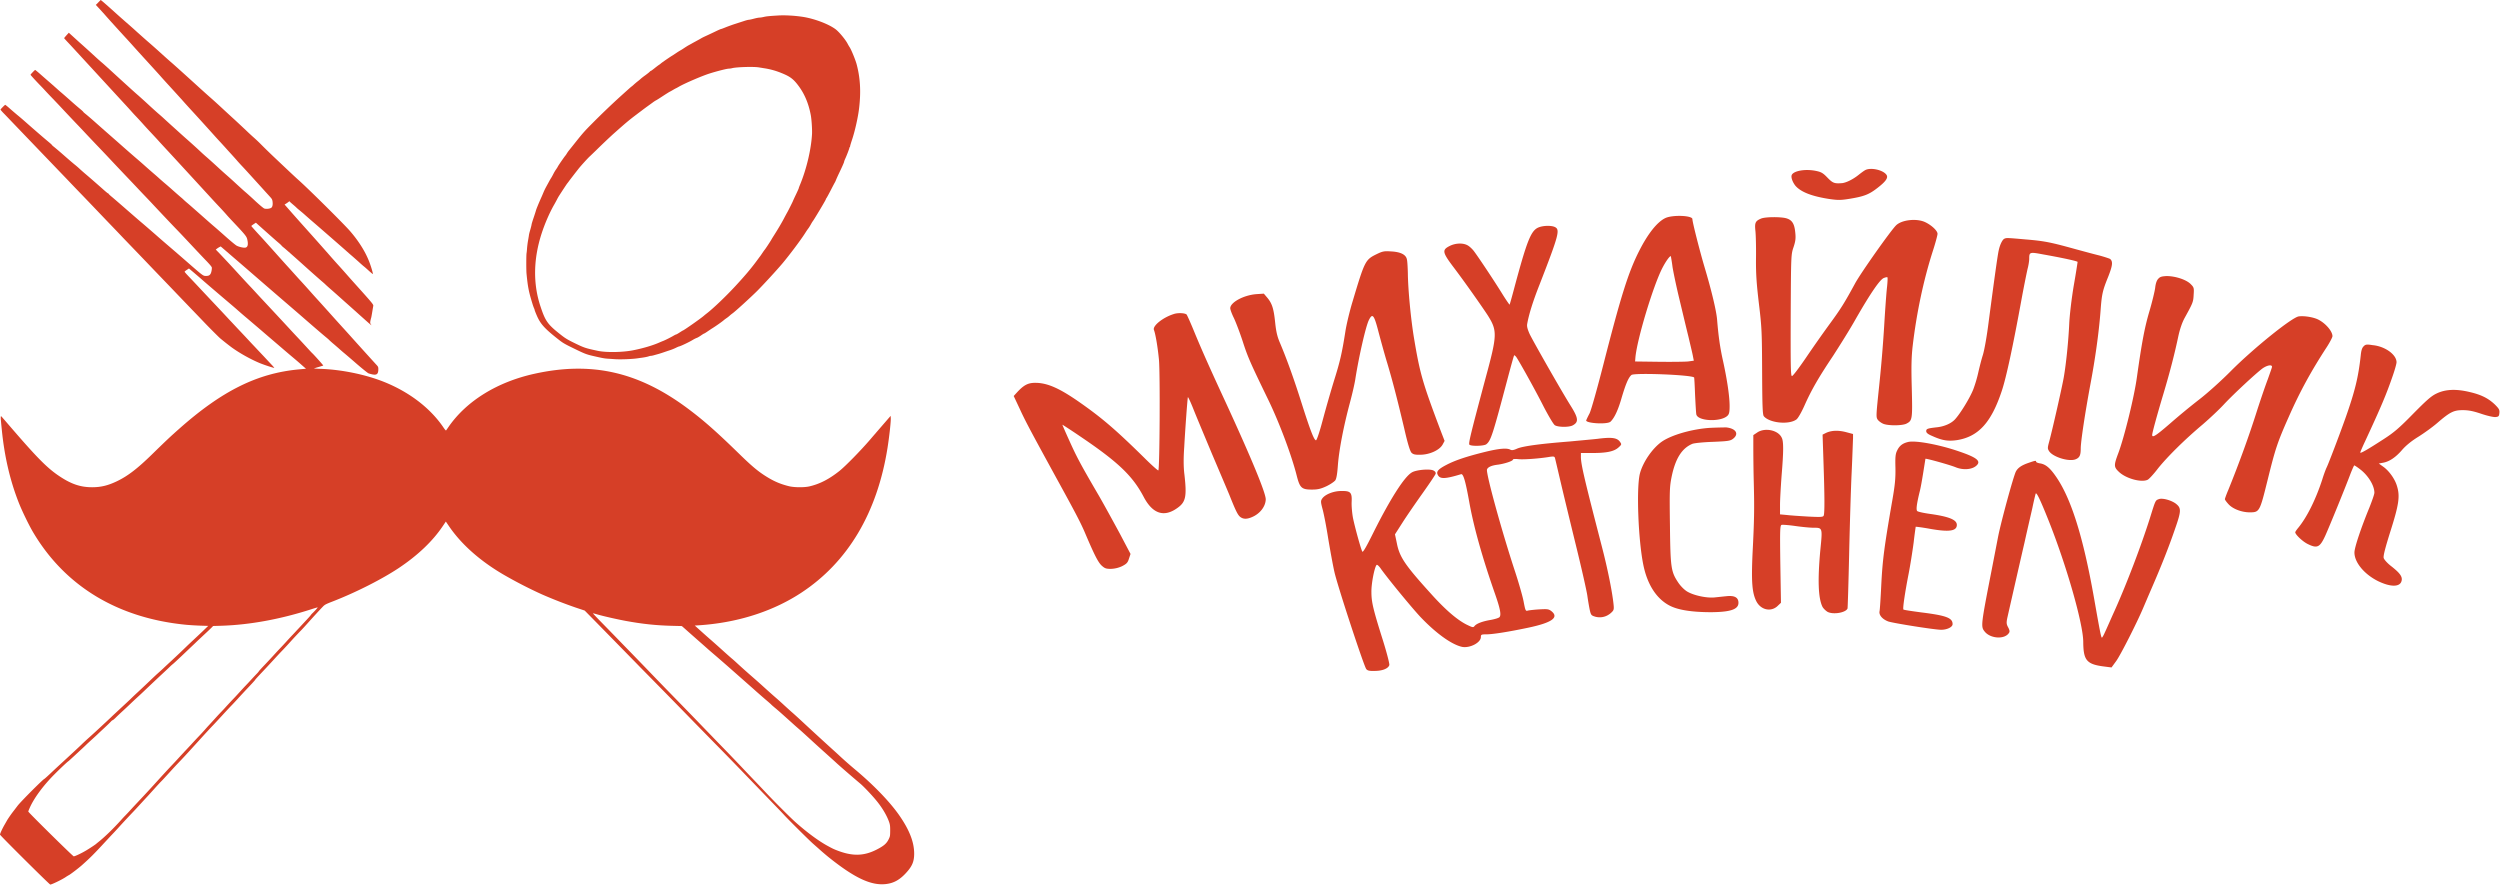
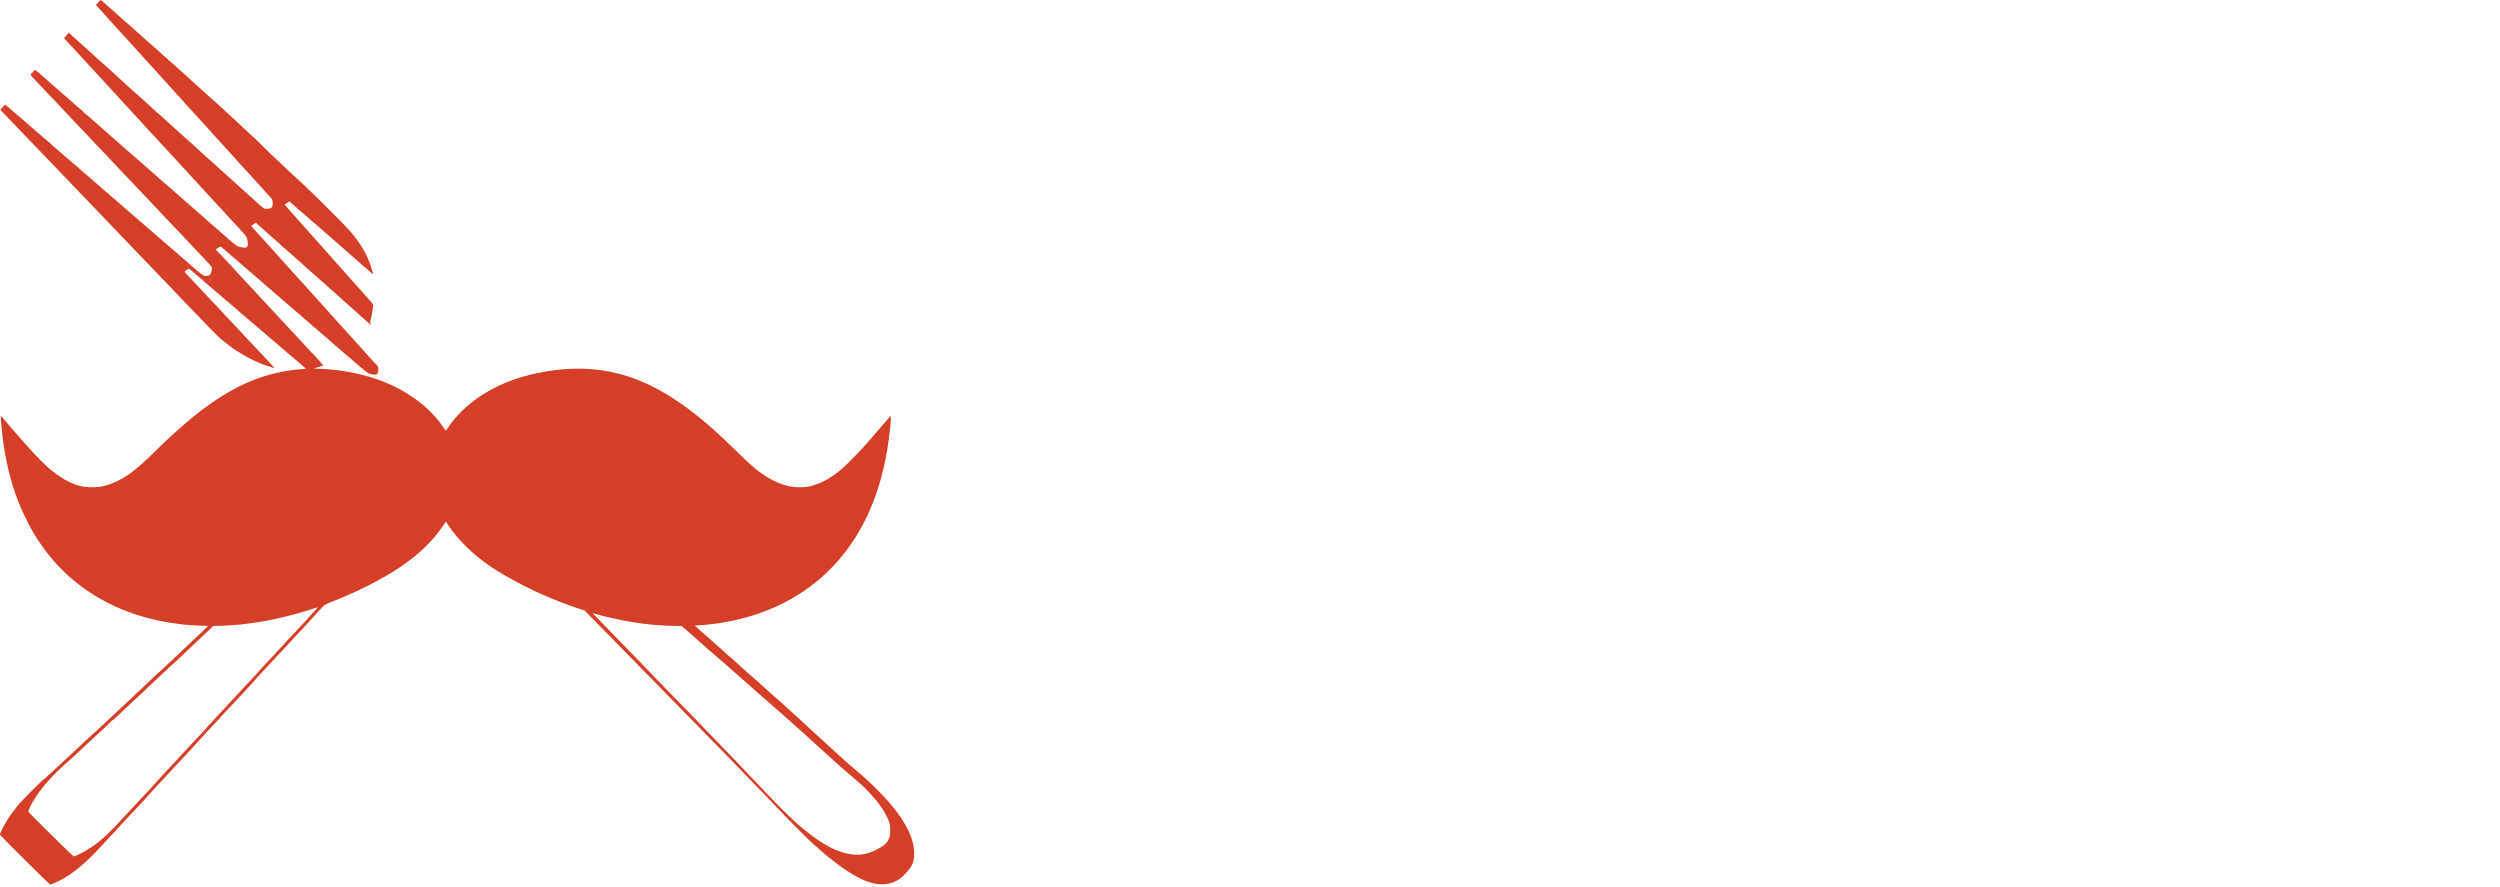
<svg xmlns="http://www.w3.org/2000/svg" width="403" height="143" fill="none">
  <path d="M96.266 99.038c1.013.297 3.224.796 4.618 1.056 2.686.493 4.884.722 7.388.786l1.64.041.577.506c.311.28 1.175 1.043 1.907 1.687.739.648 1.556 1.37 1.823 1.61.267.232.719.621.992.853.277.233 1.246 1.077 2.154 1.87.907.803 2.089 1.842 2.632 2.321.54.479 1.401 1.232 1.9 1.684.507.442 1.232 1.083 1.617 1.407.388.331.753.648.81.712.054.071.331.304.598.53.54.442.992.85 2.632 2.322.591.543 1.182 1.052 1.3 1.154.121.091.837.745 1.596 1.44.753.696 1.958 1.789 2.673 2.427.712.641 1.516 1.363 1.789 1.619.459.422 2.626 2.302 3.75 3.243.537.452 1.802 1.772 2.541 2.666.972 1.161 1.759 2.477 2.127 3.553.141.415.168.628.168 1.373-.006.804-.02.915-.195 1.286-.351.766-.777 1.147-1.971 1.762-2.127 1.089-4.003 1.11-6.595.064-.449-.183-.618-.267-1.408-.699-1.441-.796-3.308-2.18-5.13-3.806-.837-.753-3.328-3.243-4.793-4.798a266.393 266.393 0 0 0-2.005-2.109 333.11 333.11 0 0 1-2.005-2.109 365.83 365.83 0 0 0-3.625-3.763 737.656 737.656 0 0 0-2.217-2.294 898.798 898.798 0 0 0-2.849-2.946c-1.414-1.451-3.088-3.172-3.52-3.614-.155-.162-1.154-1.191-2.217-2.295a854.123 854.123 0 0 0-4.361-4.501 810.395 810.395 0 0 0-3.652-3.753c-.787-.803-1.407-1.454-1.37-1.454.044-.007.344.068.681.169zm-45.342-.76c-.168.19-.401.422-.506.527-.115.098-.26.26-.324.358-.064.097-.513.597-.999 1.11-.486.52-1.053 1.134-1.266 1.356-.209.233-.506.55-.661.712-.155.156-.584.618-.949 1.019a42.62 42.62 0 0 1-.951 1.026 48.56 48.56 0 0 0-.915.979 108.93 108.93 0 0 1-1.634 1.758c-.553.577-1.005 1.076-1.005 1.103 0 .027-.122.169-.26.317-.149.149-.584.611-.972 1.033-.385.422-.804.864-.922.985-.121.122-.563.598-.985 1.063-.422.466-.895.972-1.05 1.127-.155.156-.597.635-.986 1.056-.378.429-.78.851-.88.949-.098.098-.544.57-.98 1.056-.441.486-.907.992-1.032 1.127-.128.131-.408.449-.628.702-.226.253-.648.712-.941 1.019-.298.31-.888.941-1.31 1.407-.429.455-.857.921-.959 1.019-.097.108-.526.564-.948 1.026a69.42 69.42 0 0 1-1.337 1.434c-.31.331-1.147 1.232-1.85 2.004a197.77 197.77 0 0 1-3.34 3.624c-.274.291-.838.895-1.24 1.33a35.99 35.99 0 0 1-.958 1.022c-.121.118-.401.422-.628.675-1.188 1.323-2.619 2.717-3.587 3.483-.19.155-.368.296-.385.317-.098.104-.844.604-1.492.999-.766.479-1.947 1.042-2.16 1.042-.135 0-7.324-7.093-7.324-7.218 0-.037.084-.276.196-.519.675-1.59 2.21-3.678 4.06-5.524.975-.979 2.116-2.048 2.23-2.089.021-.013.416-.374.882-.803.459-.422 1.053-.978 1.323-1.225.273-.253.57-.536.668-.634.098-.098.513-.479.915-.844.402-.364.817-.746.915-.843.097-.098.577-.544 1.053-.986.479-.442.965-.914 1.076-1.042.112-.122.24-.226.29-.226.041 0 .267-.189.5-.422.233-.233.74-.712 1.127-1.063.388-.358.972-.901 1.303-1.225.33-.317.824-.773 1.09-1.019.274-.246.797-.732 1.161-1.083a408.57 408.57 0 0 1 3.413-3.209c.31-.291.641-.604.739-.706.098-.097.277-.246.388-.337.122-.091.716-.648 1.337-1.232.62-.59 1.38-1.309 1.68-1.596.31-.29.642-.604.74-.705.097-.098.634-.597 1.18-1.11.551-.506 1.121-1.05 1.267-1.198l.266-.273 1.374-.041c4.58-.148 9.521-1.063 14.496-2.672.52-.17.965-.297.979-.287.014.02-.115.182-.283.368zM15.824.413l-.375.378.628.674c.344.378.753.83.908 1.006.297.351 2.076 2.315 3.193 3.53.381.408.965 1.052 1.31 1.44.344.389 1.434 1.59 2.426 2.673.986 1.083 1.924 2.109 2.069 2.288.155.175.57.634.921 1.019 1.26 1.38 2.194 2.4 2.809 3.098.344.384.934 1.032 1.31 1.44.843.915 2.807 3.081 3.516 3.878.29.324.733.81.986 1.076.253.273.584.641.739.81.155.175.61.681 1.02 1.127.407.449.85.941.978 1.096.135.156.48.537.776.85.297.311.773.831 1.07 1.162.297.324.895.985 1.337 1.47.442.487 1.043 1.148 1.33 1.469.29.317.661.725.823.907.24.267.3.395.337.682.058.486 0 .81-.168.979-.182.175-.83.26-1.161.148-.139-.05-.753-.563-1.499-1.252a54.688 54.688 0 0 0-1.465-1.33c-.118-.084-.793-.698-1.512-1.356a71.083 71.083 0 0 0-1.549-1.4 71.18 71.18 0 0 1-1.407-1.265 107.89 107.89 0 0 0-1.759-1.59 31.44 31.44 0 0 1-1.09-.978 96.325 96.325 0 0 0-2.16-1.958 91.149 91.149 0 0 1-1.198-1.07c-.395-.357-.993-.9-1.323-1.194-.324-.297-.838-.759-1.134-1.036a32.439 32.439 0 0 0-1.064-.941 97.898 97.898 0 0 1-1.674-1.519c-.641-.59-1.31-1.187-1.485-1.343-.317-.26-1.718-1.525-4.377-3.961-.696-.641-1.394-1.266-1.556-1.39-.156-.135-.642-.557-1.064-.952a160.979 160.979 0 0 0-2.51-2.27c-.254-.234-.74-.669-1.077-.98l-.611-.553-.378.415c-.206.233-.375.435-.375.46 0 .02.24.286.527.596.297.31.78.83 1.083 1.161 2.07 2.25 7.473 8.126 8.09 8.794.415.442.901.985 1.09 1.194.183.21.564.628.844.915.274.29.773.83 1.097 1.194.324.368.908 1 1.293 1.407.388.415 1.02 1.09 1.4 1.519.389.422 1.02 1.11 1.422 1.539.59.64 2.4 2.601 7.08 7.703.233.253.76.824 1.182 1.266.415.442.888.961 1.056 1.16.162.19.57.635.902.986 2.095 2.217 2.335 2.504 2.447 2.976.216.914.077 1.367-.416 1.367-.35 0-.941-.142-1.272-.318-.155-.07-.965-.739-1.802-1.484-.83-.74-1.705-1.505-1.934-1.694-.233-.196-1.141-.992-2.025-1.779-.885-.779-1.85-1.633-2.147-1.88a14.821 14.821 0 0 1-.618-.539 6.393 6.393 0 0 0-.452-.408c-.21-.176-.81-.699-1.33-1.161a52.875 52.875 0 0 0-1.451-1.259c-.267-.233-.618-.536-.773-.681-.155-.142-.537-.48-.844-.74-.31-.266-.972-.843-1.478-1.295-.5-.452-1.14-.999-1.414-1.232a255.402 255.402 0 0 1-2.042-1.781c-.844-.753-1.985-1.745-2.518-2.217-.544-.473-1.452-1.28-2.035-1.795a56.122 56.122 0 0 0-1.465-1.26c-.226-.175-.415-.343-.415-.374 0-.03-.247-.253-.544-.5-.303-.245-.978-.83-1.498-1.295-.52-.466-1.175-1.033-1.442-1.265a21.564 21.564 0 0 1-.772-.675c-.156-.139-.615-.547-1.02-.901a190.86 190.86 0 0 1-1.583-1.38c-.459-.409-.867-.74-.894-.74-.057 0-.712.676-.746.774-.014.04.867 1.005 1.738 1.9.132.13.415.435.628.667.21.233.74.79 1.168 1.232.428.449 1.006 1.053 1.276 1.343.688.739 2.548 2.71 2.879 3.047.155.162.78.823 1.397 1.485.621.654 1.478 1.562 1.907 2.004.429.452 1.033 1.083 1.336 1.407a519.31 519.31 0 0 0 3.49 3.692c.443.465 1.064 1.12 1.364 1.44.31.331.908.962 1.337 1.408.428.449.985 1.032 1.238 1.31.675.725 2.724 2.898 3.618 3.826.824.85.972 1.012 2.927 3.094.668.715 1.478 1.569 1.795 1.9.76.78 1.053 1.133 1.12 1.295.021.071.008.324-.04.564-.114.597-.337.817-.83.817-.547 0-.408.104-3.308-2.427a379.886 379.886 0 0 0-2.602-2.25 200.5 200.5 0 0 1-2.356-2.042c-.928-.81-1.866-1.616-2.076-1.795-.209-.169-1.258-1.076-2.322-2.004a291.84 291.84 0 0 0-2.51-2.173c-.325-.26-.585-.507-.585-.544 0-.033-.037-.064-.077-.064s-.3-.206-.577-.449c-.929-.83-2.4-2.109-3.075-2.682-.365-.31-.797-.689-.949-.837a13.817 13.817 0 0 0-.759-.655c-.26-.209-1.006-.843-1.654-1.414a68.455 68.455 0 0 0-1.61-1.38c-.246-.189-.442-.364-.442-.395 0-.027-.246-.253-.543-.499-.513-.415-2.295-1.954-3.777-3.263-.351-.31-.922-.803-1.273-1.083a88.78 88.78 0 0 1-1.252-1.076c-.337-.3-.648-.547-.682-.547-.064 0-.715.661-.759.766-.007.02.182.253.422.506.246.246.823.85 1.28 1.33l2.287 2.385c.797.83 1.864 1.94 2.363 2.463.506.527 1.343 1.4 1.863 1.94.52.544 1.647 1.718 2.498 2.602.85.895 1.97 2.062 2.497 2.602.52.543 1.617 1.684 2.427 2.534 1.59 1.667 2.802 2.919 3.244 3.385.148.155.526.55.837.88.31.324 1.006 1.046 1.549 1.61.543.563 1.667 1.731 2.498 2.602.83.87 1.94 2.024 2.463 2.568.52.54 1.52 1.582 2.218 2.314.695.722 1.789 1.863 2.427 2.531.64.661 1.512 1.57 1.934 2.011.739.78 2.42 2.464 2.639 2.639a47.084 47.084 0 0 0 1.792 1.414c1.296.941 3.034 1.913 4.546 2.547.682.284 2.31.817 2.35.773.013-.013-.17-.233-.409-.486-.24-.253-.83-.884-1.316-1.407-.486-.513-1.154-1.225-1.485-1.576-.33-.344-.803-.85-1.057-1.127-.246-.266-.722-.772-1.053-1.123-.33-.345-.85-.901-1.16-1.232-.301-.324-.618-.661-.696-.739l-1.02-1.097a401.81 401.81 0 0 0-1.548-1.646c-.365-.385-1.11-1.181-1.654-1.758-.55-.584-1.212-1.296-1.485-1.583-.274-.29-.591-.628-.706-.746-.597-.62-.874-.934-.864-.985 0-.037.155-.162.351-.29l.345-.226.759.64c.415.352 1.056.902 1.42 1.222.851.746 2.893 2.484 4.216 3.608.564.479 1.253 1.063 1.52 1.309.273.24.934.816 1.484 1.272.544.466 1.556 1.323 2.252 1.92.688.597 1.653 1.42 2.133 1.829.479.408 1.032.884 1.238 1.06.2.175.942.81 1.654 1.407a69.427 69.427 0 0 1 1.627 1.4c.182.162.395.344.466.401.07.048.09.098.047.098-.044 0-.564.048-1.168.105-6.67.638-12.35 3.469-19.259 9.603-1.407 1.246-2.035 1.836-4.37 4.114-2.316 2.264-3.875 3.462-5.593 4.289-1.478.712-2.609.985-4.043.985-1.857 0-3.359-.506-5.242-1.765-1.9-1.258-3.476-2.834-7.425-7.4C1.225 68.28.402 67.322.33 67.245c-.267-.318-.274-.287-.047 1.94C.705 73.525 1.6 77.395 3 80.968c.526 1.35 1.694 3.763 2.393 4.923 5.136 8.605 13.55 13.704 24.436 14.807.597.064 1.687.128 2.413.155l1.323.041-.618.597c-.337.331-1.11 1.053-1.71 1.616a78.77 78.77 0 0 0-1.35 1.276c-.467.455-1.203 1.161-2.232 2.116-.564.519-1.181 1.096-1.37 1.278-.2.183-.598.55-.888.804-.29.259-.857.796-1.266 1.187-.408.395-1.232 1.168-1.829 1.725a52.506 52.506 0 0 0-1.272 1.204c-.162.162-.797.746-2.484 2.315-.19.176-.466.429-.598.564-.216.209-1.478 1.386-2.47 2.301-.176.162-.713.655-1.195 1.083-.486.435-.972.891-1.09 1.012-.2.2-1.796 1.688-3.4 3.159-.374.344-1.103 1.019-1.626 1.515-.513.486-.979.901-1.02.914-.232.078-3.8 3.658-4.306 4.32-.226.3-.564.745-.753.985-.33.428-.773 1.076-.935 1.35-.04.077-.233.408-.422.739-.337.577-.732 1.434-.732 1.582 0 .128 7.979 8.055 8.107 8.055.226 0 1.802-.759 2.437-1.174.216-.149.486-.311.584-.358.273-.149 1.512-1.09 2.069-1.583 1.316-1.167 1.991-1.842 3.807-3.813.5-.54.986-1.059 1.083-1.161.098-.097.544-.57.98-1.052a141.428 141.428 0 0 1 2.369-2.548c.199-.206.752-.803 1.225-1.323.48-.519.979-1.063 1.104-1.194.128-.132.597-.662 1.053-1.161a66.65 66.65 0 0 1 1.07-1.168c.286-.28.56-.577 1.66-1.785.422-.465.928-1.009 1.124-1.211.81-.844 1.161-1.218 3.18-3.442 1.167-1.289 2.278-2.49 2.463-2.672.183-.189.844-.901 1.465-1.576a97.617 97.617 0 0 1 1.441-1.549c.176-.176.669-.695 1.09-1.161.422-.465 1.226-1.329 1.79-1.927.563-.59 1.025-1.103 1.025-1.133 0-.038.466-.547 1.026-1.141.564-.59 1.367-1.458 1.79-1.92.705-.766.934-1.019 1.778-1.9a61.86 61.86 0 0 0 1.07-1.16 67.35 67.35 0 0 1 1.836-1.958 58.07 58.07 0 0 0 1.04-1.14c.887-.992 1.836-2.025 2.366-2.575.33-.337.435-.401 1.653-.874 3.75-1.464 7.881-3.56 10.592-5.362 3.074-2.048 5.48-4.346 7.094-6.752l.5-.745.506.745c1.964 2.892 4.958 5.558 8.718 7.768a70.638 70.638 0 0 0 6.298 3.243 73.655 73.655 0 0 0 5.454 2.126l1.408.469.88.894c.487.493 2.195 2.237 3.798 3.874 1.603 1.64 3.476 3.546 4.151 4.245.675.688 1.816 1.842 2.528 2.568a1722.96 1722.96 0 0 1 6.305 6.441c1.394 1.421 3.088 3.152 3.767 3.84a636.764 636.764 0 0 1 4.819 4.961c.817.843 1.985 2.061 2.603 2.699 2.399 2.484 2.835 2.926 3.378 3.52.858.914 4.017 4.052 4.58 4.538.267.24.804.705 1.175 1.043.378.337.979.843 1.336 1.134 4.172 3.34 6.825 4.592 9.198 4.332 1.316-.141 2.302-.698 3.375-1.9.908-1.012 1.212-1.758 1.218-2.982 0-1.873-.752-3.82-2.399-6.192-1.506-2.167-4.105-4.87-7.122-7.394a64.865 64.865 0 0 1-2.288-2.004 86.58 86.58 0 0 0-1.337-1.222 606.722 606.722 0 0 1-4.911-4.508 85.287 85.287 0 0 0-1.505-1.373c-.206-.169-.83-.739-1.401-1.259a56.332 56.332 0 0 0-1.498-1.343c-.253-.216-1.05-.928-1.766-1.576a97.854 97.854 0 0 0-1.724-1.535 118.61 118.61 0 0 1-2.778-2.483c-.253-.233-.57-.513-.705-.618a89.352 89.352 0 0 1-1.543-1.373 183.64 183.64 0 0 0-1.785-1.59c-.274-.233-.972-.85-1.55-1.373l-1.056-.948.378-.024a40.55 40.55 0 0 0 1.505-.118c5.715-.547 10.983-2.322 15.276-5.142 7.524-4.94 12.259-12.904 13.916-23.385.284-1.788.557-4.265.52-4.785l-.02-.35-.955 1.103c-.53.614-1.59 1.835-2.356 2.73-1.519 1.771-4.01 4.312-4.955 5.058-1.667 1.322-3.159 2.088-4.82 2.476-.83.196-2.45.183-3.307-.027-1.276-.317-2.245-.715-3.345-1.373-1.492-.894-2.518-1.738-4.644-3.813-3.71-3.62-5.813-5.473-8.354-7.363-7.938-5.908-15.495-7.612-24.71-5.57-5.997 1.329-10.915 4.376-13.807 8.54-.196.29-.385.553-.415.59-.034.03-.216-.175-.409-.466-2.126-3.151-5.58-5.783-9.724-7.413-2.953-1.154-6.68-1.92-10.01-2.048a15.677 15.677 0 0 1-1.155-.064c.014-.014.351-.122.746-.233.402-.122.74-.226.76-.24.026-.027-1.55-1.795-1.81-2.018-.064-.054-.492-.52-.948-1.019-.466-.506-1.05-1.14-1.303-1.407-.26-.273-.894-.948-1.407-1.511a1061.739 1061.739 0 0 0-4.223-4.539c-.33-.35-.766-.823-.978-1.053-.21-.233-.621-.675-.915-.992-.61-.648-.85-.9-2.049-2.207a204.323 204.323 0 0 0-3.132-3.364l-.564-.584.176-.135c.098-.077.273-.189.392-.253l.226-.118 2.194 1.893a839.74 839.74 0 0 1 2.602 2.244c2.413 2.092 5.417 4.687 5.947 5.136.358.31 1.211 1.043 1.88 1.62 1.978 1.724 3.699 3.209 4.27 3.678.296.24.583.492.64.563.065.064.298.273.527.473.233.189.662.563.952.816.287.26.675.597.857.746.182.145 1.09.921 2.012 1.724.921.797 1.795 1.498 1.94 1.563.142.054.443.138.669.182.695.128.921-.091.921-.87-.006-.331-.027-.389-.364-.746a789.187 789.187 0 0 1-4.023-4.451c-.422-.473-1.043-1.161-1.38-1.526a375.307 375.307 0 0 1-2.218-2.463c-.888-.985-1.627-1.809-1.648-1.829a90.73 90.73 0 0 1-1.238-1.373c-.655-.74-1.38-1.539-1.614-1.792-.24-.253-.681-.746-.992-1.09-.31-.344-.894-.999-1.303-1.44a566.658 566.658 0 0 1-2.18-2.434c-.797-.884-1.617-1.802-1.83-2.031-1.063-1.147-1.687-1.856-1.687-1.886 0-.02.169-.155.365-.287l.374-.246.176.162c.793.715 3.017 2.692 3.412 3.023.273.226.52.459.547.506.03.057.199.206.378.344.175.132 1.492 1.296 2.93 2.582a245.027 245.027 0 0 0 3.094 2.75c.267.226.578.492.676.597.104.105.536.493.958.857.422.365 1.4 1.239 2.174 1.934.78.688 1.745 1.555 2.153 1.92.408.367.972.867 1.252 1.12.284.253.598.526.706.61l.189.15-.122-.19c-.105-.155-.111-.246-.064-.526.037-.182.084-.385.105-.442.04-.122.07-.26.219-1.161.054-.35.122-.715.138-.823.038-.226-.084-.375-2.953-3.567a161.637 161.637 0 0 1-1.512-1.704c-.29-.33-.908-1.02-1.374-1.532a112.311 112.311 0 0 1-1.407-1.59 577.137 577.137 0 0 0-3.659-4.116c-.435-.486-1.38-1.542-2.096-2.355l-1.296-1.472.324-.202c.176-.115.345-.246.382-.287.033-.057.06-.057.104 0 .03.04.277.26.544.486.273.233.526.452.56.5.044.05.277.253.53.455.253.206.617.513.81.688.196.176.78.689 1.296 1.134 1.013.867 4.826 4.194 5.36 4.67.175.162.628.557 1.012.884.378.331.901.79 1.155 1.026.253.233.563.503.681.597.129.092.5.422.83.726.338.304.622.543.642.526.04-.047-.155-.78-.429-1.562-.597-1.738-1.71-3.58-3.216-5.325-1.013-1.18-6.838-6.951-8.452-8.372-.155-.135-.874-.803-1.59-1.478-.718-.675-1.795-1.697-2.392-2.26-.598-.57-1.408-1.357-1.796-1.752a26.056 26.056 0 0 0-1.195-1.147 42.16 42.16 0 0 1-1.343-1.238 219.09 219.09 0 0 0-1.83-1.711 303.956 303.956 0 0 1-2.173-1.998 89.347 89.347 0 0 0-1.731-1.569c-.297-.253-1.077-.958-1.739-1.556-2.005-1.828-4.398-3.981-4.657-4.194-.135-.111-.895-.786-1.688-1.505a115.752 115.752 0 0 0-1.9-1.687c-.253-.21-1.104-.972-1.907-1.687A86.165 86.165 0 0 0 20.2 3.482c-.222-.195-1.063-.934-1.856-1.653C16.994.618 16.282 0 16.221 0c-.003.024-.189.2-.398.412z" fill="#D63F27" />
-   <path d="M122.275 10.855c.254.04.669.105.922.149a11.9 11.9 0 0 1 2.808.783c1.401.563 1.934.978 2.801 2.166.915 1.265 1.536 2.75 1.88 4.538.142.706.247 2.35.213 3.095-.135 2.47-.874 5.608-1.9 8.112-.135.317-.24.604-.24.648 0 .034-.202.492-.456 1.019-.253.526-.459.978-.459.992 0 .047-.732 1.512-.928 1.856-.098.175-.33.597-.513.951-.364.702-.965 1.721-1.549 2.64-.209.33-.435.687-.499.809-.142.267-1.027 1.603-1.091 1.653-.02.02-.162.21-.303.422-.139.21-.324.48-.409.597-.091.112-.395.527-.682.915-.901 1.204-1.822 2.294-3.348 3.941-1.498 1.62-3.53 3.567-4.61 4.397-.176.132-.395.317-.493.402-.506.435-3.223 2.341-3.345 2.341-.013 0-.253.142-.52.318-.266.175-.519.317-.563.317-.037 0-.226.09-.409.199-.435.26-1.394.739-1.711.857-.131.047-.415.169-.628.26-.992.442-2.555.907-4.121 1.221-1.731.351-4.39.395-5.771.098-2.012-.428-2.18-.486-3.875-1.316-.965-.472-1.367-.719-2.005-1.218-2.18-1.71-2.535-2.193-3.328-4.572-1.238-3.685-1.174-7.69.183-11.855.513-1.569 1.252-3.276 1.991-4.572.192-.33.402-.725.48-.88.077-.156.239-.446.364-.635.465-.722 1.195-1.835 1.279-1.933.05-.058.21-.267.351-.466.267-.351.746-.979 1.434-1.856.385-.493 1.61-1.842 1.887-2.075.085-.078.513-.493.952-.915.972-.958 2.187-2.109 2.828-2.686 1.998-1.771 2.441-2.152 3.723-3.118.422-.323.888-.668 1.019-.772.135-.098.453-.338.706-.52.253-.182.634-.456.844-.61a4.74 4.74 0 0 1 .563-.375c.098-.04.598-.358 1.121-.705.52-.338 1.012-.648 1.09-.682.084-.04.311-.162.5-.277.195-.118.415-.24.492-.273.078-.034.301-.155.493-.267.894-.52 3.716-1.738 4.924-2.119 1.188-.378 2.815-.79 3.139-.79.135 0 .351-.033.493-.07.665-.186 3.402-.27 4.276-.139zm3.102-8.355c-1.384.085-1.836.129-2.271.233-.24.058-.547.105-.682.105s-.54.077-.901.175c-.361.098-.733.176-.824.176-.091 0-.442.09-.786.206-.338.11-1.013.33-1.499.486a29.8 29.8 0 0 0-1.478.536c-.331.138-.641.253-.682.253-.047 0-.401.149-.773.33-.378.183-.992.473-1.357.642-.837.388-.81.371-1.232.614-.189.111-.506.28-.702.388-.192.105-.506.273-.705.388-.189.105-.442.246-.564.31-.111.065-.401.247-.634.402-.233.162-.506.33-.614.385-.105.057-.409.246-.669.422-.26.175-.577.388-.702.455-.351.213-1.613 1.083-1.762 1.218-.07.071-.222.182-.337.253-.122.078-.435.318-.716.544-.273.222-.536.408-.57.408-.034 0-.118.064-.196.148-.071.085-.374.318-.661.53-.287.203-.638.47-.773.598a9.15 9.15 0 0 1-.493.408c-.135.098-.378.31-.55.459-.162.155-.365.33-.449.384-.142.105-.351.297-1.738 1.543a125.064 125.064 0 0 0-4.61 4.417c-1.182 1.187-1.486 1.525-2.647 2.982-.385.486-.837 1.05-.999 1.252a4.792 4.792 0 0 0-.422.584 2.738 2.738 0 0 1-.253.371c-.162.176-1.212 1.704-1.212 1.765 0 .02-.111.196-.246.395a5.883 5.883 0 0 0-.473.79c-.121.24-.273.512-.337.61a8.06 8.06 0 0 0-.33.564c-.116.209-.338.624-.5.914-.156.287-.345.682-.422.878-.078.189-.22.526-.317.739-.379.836-.83 1.92-.892 2.166-.037.142-.209.681-.388 1.205-.175.513-.317.992-.317 1.052 0 .061-.084.402-.182.746-.196.682-.226.803-.267 1.127-.02.118-.078.486-.138.81-.058.33-.122.87-.149 1.201a8.2 8.2 0 0 1-.077.773c-.051.253-.058 2.764 0 3.3.209 2.146.357 2.885.941 4.785.098.33.226.675.274.773.047.098.09.22.09.266 0 .05.156.46.352.908.577 1.336 1.239 2.082 3.385 3.77.78.62 1.04.782 2.491 1.484 1.802.887 2.123 1.012 3.237 1.265 1.471.338 1.758.395 2.393.436.35.02.823.054 1.056.07.915.071 2.953-.013 3.757-.148.148-.02.374-.057.506-.07.435-.052 1.013-.163 1.212-.24.111-.04.273-.078.364-.078.085 0 .331-.05.537-.115l.766-.212c.209-.065.547-.17.739-.24.199-.07.621-.212.942-.317.324-.098.773-.284.999-.395.226-.115.472-.22.537-.233.273-.047 1.721-.745 2.237-1.07.196-.118.466-.253.604-.303.142-.04.449-.226.696-.395.246-.175.479-.317.513-.317.037 0 .31-.169.604-.375.297-.195.591-.401.655-.435.597-.364 1.667-1.12 1.92-1.35.078-.07.267-.209.422-.317.155-.098.381-.28.506-.395.118-.111.331-.28.459-.37.436-.305 2.893-2.542 3.97-3.611 1.09-1.097 3.159-3.351 4.08-4.441 1.104-1.316 2.808-3.58 3.541-4.7l.28-.436c.098-.155.266-.395.368-.526.104-.135.287-.436.415-.669.128-.232.253-.435.277-.458.111-.091 2.116-3.435 2.116-3.54 0-.034.057-.149.131-.246.071-.105.389-.696.713-1.317.317-.62.604-1.16.634-1.197.027-.04.098-.203.169-.372.064-.168.253-.59.422-.948.57-1.18.884-1.9.884-1.99 0-.058.091-.298.203-.537.233-.506.648-1.596.654-1.731.007-.04.027-.085.048-.085.027 0 .057-.07.064-.162.007-.084.142-.533.297-.998.472-1.39.992-3.712 1.154-5.156.311-2.673.176-4.897-.415-7.087-.199-.715-.851-2.308-1.114-2.7a6.46 6.46 0 0 1-.324-.556c-.344-.668-1.374-1.913-1.934-2.335-1.07-.81-3.25-1.653-5.106-1.977-1.337-.22-3.018-.324-4.223-.247zM300.685 27.42c-.203.1-.684.455-1.063.759-.912.734-2 1.265-2.658 1.341-1.266.101-1.519 0-2.38-.886-.708-.734-.987-.91-1.873-1.088-1.721-.354-3.67 0-3.898.709-.127.405.202 1.214.658 1.746.911.987 2.633 1.645 5.392 2.075 1.417.203 1.848.203 3.265-.025 2.329-.38 3.139-.683 4.506-1.746 1.418-1.089 1.797-1.696 1.443-2.152-.582-.784-2.557-1.189-3.392-.733zM269.6 42.958c.126.835.607 3.138 1.088 5.137.481 2 1.139 4.783 1.494 6.2.329 1.418.683 2.86.734 3.215l.126.632-.936.127c-.507.05-2.658.076-4.734.05l-3.797-.05.051-.633c.253-2.91 2.86-11.54 4.328-14.4.582-1.139 1.266-2.075 1.393-1.923 0 .05.151.81.253 1.645zm-1.114-7.82c-1.316.607-2.835 2.505-4.253 5.314-1.746 3.442-2.936 7.238-5.746 18.222-1.038 4.049-1.975 7.39-2.253 7.972a16.652 16.652 0 0 0-.532 1.088c-.227.506 3.443.734 3.924.228.633-.608 1.24-1.924 1.797-3.898.658-2.202 1.089-3.214 1.57-3.619.481-.38 9.695-.025 10.1.405.025.025.101 1.29.152 2.81.076 1.492.152 2.91.202 3.137.228 1.114 3.975 1.266 5.038.203.253-.253.329-.582.329-1.544 0-1.569-.405-4.252-1.038-7.162-.506-2.252-.759-4.05-.987-6.833-.127-1.417-.912-4.707-2.025-8.428-.734-2.48-1.95-7.212-1.95-7.718 0-.582-3.138-.71-4.328-.178zm15.391.1c-.912.38-1.038.684-.912 1.924.076.607.127 2.607.102 4.454-.026 2.657.101 4.201.481 7.44.455 3.746.48 4.607.506 10.908.025 5.492.076 6.91.278 7.137.912 1.088 4.05 1.417 5.266.506.253-.202.784-1.113 1.291-2.252 1.113-2.506 2.303-4.556 4.607-7.997 1.012-1.57 2.708-4.252 3.695-6.024 2.329-4.049 3.873-6.327 4.506-6.529.253-.101.507-.152.557-.101.051.05.025.784-.076 1.67-.101.886-.304 3.695-.455 6.276a226.552 226.552 0 0 1-.81 9.643c-.507 4.859-.507 4.96-.203 5.39.203.253.608.532.937.658.886.304 2.911.279 3.62-.025 1.012-.506 1.037-.658.911-5.745-.101-3.543-.051-5.087.152-6.858.633-5.34 1.746-10.554 3.214-15.16.431-1.316.785-2.632.785-2.86 0-.506-.987-1.417-2.025-1.898-1.392-.632-3.797-.354-4.683.557-.962.987-5.62 7.593-6.556 9.288-1.721 3.164-2.278 4.075-4.152 6.63a216.821 216.821 0 0 0-3.822 5.442c-1.088 1.594-2.076 2.91-2.228 2.91-.202 0-.227-1.543-.202-9.794.051-9.642.051-9.794.456-10.983.329-.987.379-1.443.278-2.38-.127-1.34-.481-1.973-1.367-2.252-.81-.278-3.468-.278-4.151.026zm-36.022 1.494c-1.114.582-1.772 2.303-3.746 9.667-.38 1.443-.734 2.683-.76 2.708-.025.026-.506-.658-1.063-1.544-1.367-2.227-4.101-6.326-4.734-7.136-.303-.38-.759-.785-1.037-.911-.734-.38-1.899-.33-2.81.126-1.266.633-1.215 1.012.557 3.366 1.848 2.43 4.632 6.403 5.543 7.795 1.595 2.53 1.57 3.163-.379 10.326-2.329 8.73-2.734 10.35-2.557 10.553.278.278 2.379.228 2.734-.076.734-.582 1.038-1.57 3.392-10.452.557-2.1 1.038-3.847 1.088-3.872.026-.05.178.076.329.253.431.607 3.013 5.213 4.43 8.022.81 1.544 1.57 2.835 1.798 2.987.506.329 2.278.354 2.885.025.988-.532.912-1.164-.303-3.113-1.393-2.202-5.974-10.25-6.633-11.59-.354-.785-.48-1.266-.405-1.646.254-1.468.912-3.619 1.975-6.301 3.139-8.074 3.341-8.883 2.506-9.314-.608-.303-2.076-.253-2.81.127zm75.258 1.746c-.304.127-.709.911-.911 1.847-.203.86-.81 5.34-1.62 11.49-.304 2.43-.684 4.53-.937 5.39-.253.785-.557 2.025-.734 2.785a20.952 20.952 0 0 1-.81 2.758c-.532 1.367-2.076 3.898-2.962 4.86-.607.657-1.721 1.138-2.86 1.265-1.595.177-1.772.253-1.772.632 0 .253.253.481.987.785 1.62.734 2.557.86 3.974.658 3.443-.557 5.519-2.81 7.215-7.921.734-2.177 1.847-7.416 3.189-14.78.405-2.202.861-4.429.987-4.96.152-.557.253-1.266.253-1.595 0-1.063.076-1.088 2.228-.683 3.139.557 5.569 1.088 5.569 1.215 0 .05-.253 1.746-.607 3.745-.355 2.1-.659 4.682-.735 6.1-.126 2.86-.506 6.58-.886 8.756-.278 1.594-1.797 8.3-2.328 10.275-.304 1.113-.304 1.215-.026 1.645.608.91 3.089 1.695 4.202 1.316.684-.253.886-.633.886-1.747 0-1.138.709-5.795 1.57-10.426.734-3.898 1.341-8.099 1.62-11.718.202-2.784.329-3.315 1.24-5.568.709-1.796.785-2.454.304-2.86-.127-.075-.886-.328-1.721-.556-.836-.203-2.506-.658-3.721-.987-4.025-1.114-5.038-1.341-8.05-1.594-3.19-.279-3.19-.279-3.544-.127zm-101.179 2.48c-1.848.911-1.924 1.038-3.898 7.643-.456 1.493-.988 3.695-1.165 4.86-.557 3.542-.86 4.833-1.848 7.971a215.81 215.81 0 0 0-1.797 6.276c-.506 1.924-.962 3.265-1.088 3.265-.304 0-.912-1.544-2.355-6.099-1.24-3.923-2.404-7.137-3.493-9.693-.405-.962-.582-1.746-.734-3.189-.228-2.252-.506-3.087-1.266-3.998l-.557-.658-1.164.076c-2.101.151-4.253 1.341-4.253 2.277 0 .203.253.911.608 1.62.329.709.987 2.43 1.443 3.847.784 2.43 1.215 3.391 4.126 9.389 1.746 3.62 3.696 8.807 4.531 12.097.506 2 .785 2.278 2.455 2.278.912 0 1.393-.101 2.329-.532.633-.303 1.266-.734 1.443-.961.203-.304.329-1.14.43-2.607.203-2.43.912-6.124 1.924-9.895.38-1.418.785-3.164.886-3.898.557-3.517 1.671-8.453 2.177-9.44.582-1.164.836-.86 1.57 2 .379 1.417.987 3.644 1.392 4.96.861 2.885 1.62 5.82 2.734 10.528.557 2.455.936 3.644 1.164 3.897.279.279.557.355 1.494.33 1.443-.026 3.012-.734 3.518-1.62l.329-.608-.556-1.442c-3.013-7.972-3.418-9.39-4.38-15.16-.506-3.036-.962-7.845-.987-10.452-.025-.91-.076-1.898-.152-2.201-.152-.785-1.038-1.215-2.557-1.291-1.088-.076-1.366-.025-2.303.43zm125.986 3.974c-.253.253-.43.759-.506 1.467-.076.582-.481 2.253-.911 3.72-.76 2.557-1.215 4.885-2.025 10.63-.431 3.214-2.051 9.743-2.987 12.249-.76 2.024-.76 2.278.101 3.087 1.164 1.089 3.67 1.747 4.632 1.24.203-.1.988-.936 1.671-1.847 1.494-1.847 4.202-4.555 7.214-7.086 1.114-.962 2.684-2.43 3.443-3.265 1.544-1.645 5.088-4.935 6.177-5.745.734-.506 1.518-.658 1.518-.253 0 .127-.329 1.013-.683 2.025-.38.987-1.139 3.214-1.696 4.935-1.316 4.176-2.936 8.63-4.683 12.932-.304.709-.532 1.367-.532 1.443 0 .1.253.455.557.784.684.785 2.152 1.341 3.443 1.341 1.595 0 1.62-.1 2.911-5.314 1.215-4.91 1.544-5.948 3.392-10.098 1.797-4.075 3.62-7.39 6.126-11.237.506-.784.911-1.569.911-1.746 0-.784-1.088-2.075-2.303-2.683-.76-.38-2.253-.632-3.139-.506-1.089.152-7.24 5.112-10.86 8.732-1.493 1.518-3.822 3.619-5.138 4.63a111.009 111.009 0 0 0-4.759 3.924c-2.279 1.974-2.861 2.328-2.861 1.822 0-.33.785-3.214 1.848-6.757 1.013-3.392 1.772-6.327 2.379-9.212.254-1.14.608-2.177 1.013-2.91 1.316-2.38 1.392-2.557 1.443-3.721.076-1.114.051-1.19-.506-1.746-.734-.709-2.456-1.266-3.873-1.266-.76.05-1.013.102-1.317.43zm-158.717 5.694c-1.772.556-3.442 1.923-3.189 2.556.253.658.607 2.708.81 4.808.202 2.227.126 17.615-.101 17.842-.051.05-1.089-.86-2.253-2.024-4.608-4.53-6.759-6.378-10.328-8.883-3.317-2.329-5.291-3.214-7.265-3.214-1.165 0-1.848.354-2.962 1.569l-.506.556 1.012 2.152c.911 1.999 2 3.998 5.848 11.034 3.088 5.618 3.999 7.339 4.733 9.11 1.468 3.442 2.025 4.505 2.582 5.037.507.455.709.531 1.494.531a4.563 4.563 0 0 0 1.797-.43c.734-.38.911-.557 1.114-1.215l.253-.759-1.747-3.315c-.987-1.822-2.48-4.556-3.341-6.049-2.987-5.112-3.62-6.327-4.759-8.858-.633-1.391-1.139-2.556-1.139-2.606 0-.026 1.341.835 2.936 1.923 6.025 4.075 8.379 6.302 10.176 9.718 1.443 2.734 3.291 3.341 5.468 1.747 1.316-.937 1.494-1.848 1.089-5.391-.152-1.215-.152-2.632-.026-4.429.152-2.784.507-7.618.583-7.997.025-.127.43.734.911 1.949.481 1.214 1.822 4.403 2.961 7.136 1.165 2.734 2.431 5.72 2.81 6.631 1.089 2.733 1.393 3.315 1.823 3.619.481.329 1.038.329 1.848-.025 1.265-.532 2.177-1.696 2.202-2.86 0-1.038-2.303-6.605-6.404-15.514-2.38-5.137-3.848-8.402-5.088-11.413-.608-1.494-1.19-2.784-1.266-2.86-.278-.253-1.418-.304-2.076-.076zm191.802 5.213c-.253.253-.379.684-.455 1.468-.38 3.467-.912 5.694-2.456 10.072-1.063 2.987-2.759 7.416-3.037 7.972-.127.254-.456 1.114-.709 1.95-1.063 3.264-2.506 6.149-3.924 7.845-.228.278-.43.582-.43.658 0 .354 1.164 1.467 1.974 1.872 1.57.785 2 .582 2.886-1.366.608-1.342 3.19-7.643 4.076-10.022.278-.683.531-1.266.582-1.266.05 0 .456.253.911.608 1.317.987 2.329 2.632 2.329 3.796 0 .253-.38 1.316-.81 2.404-1.316 3.19-2.405 6.428-2.405 7.213-.025 1.57 1.544 3.492 3.747 4.606 2.05 1.012 3.594 1.012 3.847 0 .178-.658-.228-1.24-1.569-2.303-.734-.557-1.241-1.139-1.316-1.417-.076-.33.253-1.62 1.088-4.277 1.367-4.303 1.569-5.644 1.063-7.289-.329-1.139-1.265-2.455-2.227-3.138l-.709-.506.683-.127c1.013-.177 2.025-.86 3.038-2.024.607-.709 1.493-1.443 2.633-2.151.936-.583 2.303-1.57 3.037-2.202 2.076-1.797 2.683-2.1 4.152-2.1.936 0 1.67.151 2.961.581.962.33 1.975.557 2.304.532.506-.05.582-.127.633-.658.05-.506-.051-.684-.734-1.367-1.064-1.012-2.228-1.594-4.126-2.025-2.152-.506-3.848-.43-5.266.254-.86.404-1.62 1.088-3.797 3.29-2.253 2.303-3.088 3.011-4.784 4.1-2.582 1.67-3.721 2.328-3.721 2.125 0-.076.354-.91.785-1.822 2.607-5.618 3.442-7.592 4.505-10.705.304-.886.557-1.797.557-2.025 0-1.24-1.873-2.581-3.847-2.758-.962-.152-1.165-.127-1.469.202zM275.574 68.974c-2.861.202-6.126 1.139-7.696 2.227-1.544 1.088-3.088 3.366-3.544 5.213-.556 2.38-.253 10.528.557 14.578.633 3.188 2.101 5.492 4.202 6.605 1.367.734 3.646 1.088 6.759 1.088 3.266-.025 4.506-.506 4.379-1.67-.075-.734-.683-1.038-1.898-.911-.532.05-1.418.152-1.949.202-1.291.127-3.392-.329-4.43-.961-.456-.279-1.063-.886-1.443-1.468-1.139-1.721-1.24-2.329-1.316-9.187-.076-5.669-.051-6.226.278-7.87.608-2.911 1.646-4.556 3.316-5.265.279-.126 1.772-.278 3.291-.329 2.43-.101 2.835-.152 3.265-.48 1.038-.785.507-1.67-1.063-1.848-.531 0-1.746.025-2.708.076zm7.67.76l-.608.404v2.202c0 1.215.026 3.72.076 5.567.101 4.025.076 5.948-.202 11.313-.203 4.555-.076 6.327.607 7.694.734 1.442 2.43 1.796 3.494.708l.48-.455-.101-6.226c-.076-5.593-.05-6.226.203-6.327.152-.05 1.139.025 2.202.177s2.38.279 2.911.279c1.494 0 1.494-.026 1.139 3.517-.455 4.91-.354 7.871.355 9.263.151.253.506.608.81.785.911.48 2.961.126 3.215-.557.025-.101.151-3.974.253-8.58.101-4.606.278-10.578.405-13.26.126-2.658.202-5.189.227-5.569v-.708l-1.139-.304c-1.265-.329-2.404-.278-3.265.152l-.506.253.151 4.556c.178 5.213.203 8.123.026 8.503-.101.228-.431.253-2.456.152-1.316-.076-2.86-.177-3.468-.253l-1.113-.102V81.4c0-.86.126-2.986.253-4.733.329-3.922.329-5.542.025-6.099-.557-1.24-2.734-1.695-3.974-.835zm-25.795 1.011c-.633.076-2.658.254-4.506.43-4.835.38-7.493.76-8.379 1.14-.557.253-.86.303-1.088.177-.557-.304-1.797-.203-4.076.354-2.961.734-4.809 1.341-6.252 2.1-1.316.684-1.671 1.089-1.367 1.62.354.683 1.164.658 3.746-.126.355-.102.709 1.088 1.317 4.48.683 3.846 2.05 8.806 4.151 14.804.861 2.455 1.013 3.391.734 3.746-.126.152-.734.329-1.392.455-1.392.228-2.354.608-2.658 1.013-.202.253-.329.202-1.316-.279-1.519-.784-3.392-2.379-5.746-5.01-4.152-4.581-5.013-5.872-5.443-8.074l-.304-1.442 1.215-1.898c.659-1.038 2.127-3.164 3.241-4.733 1.113-1.57 2.05-2.961 2.101-3.138.05-.177-.076-.38-.329-.506-.557-.33-2.836-.127-3.519.303-1.215.709-3.493 4.303-6.177 9.668-1.164 2.354-1.696 3.265-1.797 3.087-.228-.404-1.164-3.796-1.493-5.365-.152-.784-.254-1.948-.228-2.606.076-1.57-.152-1.823-1.671-1.797-1.266 0-2.633.556-3.088 1.24-.253.38-.228.556.101 1.796.203.76.608 2.86.886 4.657.304 1.797.734 4.201.987 5.315.456 2.126 4.734 15.134 5.139 15.691.202.253.481.329 1.367.303 1.24 0 2.177-.379 2.354-.936.051-.203-.354-1.797-.987-3.847-1.646-5.213-1.899-6.327-1.899-7.947-.025-1.366.507-4.023.836-4.352.101-.102.43.227.734.683 1.265 1.746 4.784 6.023 6.252 7.617 2.582 2.734 5.139 4.556 6.81 4.91 1.24.228 3.012-.683 3.012-1.594 0-.38.076-.43.861-.43 1.037 0 3.468-.38 6.733-1.063 3.848-.81 5.037-1.645 3.797-2.658-.456-.354-.633-.38-2-.303-.835.05-1.67.151-1.848.202-.329.101-.379-.025-.658-1.493-.177-.911-.81-3.088-1.392-4.86-2.126-6.453-4.683-15.74-4.506-16.399.127-.38.709-.658 1.797-.784 1.064-.152 2.38-.582 2.38-.81 0-.101.354-.126.861-.076.734.101 3.366-.076 5.138-.38.582-.075.709-.05.785.203.051.202.456 1.923.911 3.872.456 1.949 1.57 6.555 2.481 10.275.911 3.695 1.721 7.314 1.823 8.048.101.734.278 1.746.379 2.252.203.886.253.937.937 1.14.911.227 1.797 0 2.506-.633.456-.43.506-.507.38-1.57-.228-2.024-.962-5.669-1.848-9.06-2.81-10.857-3.392-13.286-3.392-14.526v-.608h1.848c2.329 0 3.493-.253 4.202-.886.531-.48.531-.506.253-.91-.481-.684-1.367-.785-3.696-.482zm50.121.507c-.86.202-1.392.607-1.746 1.366-.279.557-.329 1.038-.279 2.835.025 1.746-.076 2.733-.506 5.213-1.316 7.567-1.57 9.617-1.772 13.514-.101 2.152-.228 4.075-.279 4.328-.151.633.456 1.316 1.393 1.67.81.279 7.493 1.342 8.53 1.342.962 0 1.848-.431 1.848-.911 0-1.013-1.038-1.392-5.113-1.898-1.494-.203-2.734-.38-2.81-.456-.152-.126.279-2.91.836-5.77.278-1.417.632-3.695.81-5.036.151-1.367.329-2.506.329-2.531.025-.026 1.063.101 2.303.329 3.139.557 4.329.354 4.329-.633 0-.835-1.266-1.341-4.329-1.772-1.063-.151-2-.354-2.076-.48-.177-.253-.05-1.164.38-2.961.203-.734.456-2.253.633-3.366.177-1.114.329-2.05.329-2.075.076-.102 3.974.987 4.886 1.366 1.189.481 2.582.38 3.29-.228.861-.734.203-1.316-2.683-2.303-3.189-1.113-7.113-1.847-8.303-1.543zm19.492 3.34c-1.19.405-1.772.81-2.101 1.417-.405.81-2.354 7.947-2.861 10.478-.253 1.316-.734 3.796-1.063 5.492-1.721 8.807-1.746 9.035-1.114 9.819.912 1.164 3.241 1.316 3.924.228.152-.203.101-.456-.127-.886-.278-.506-.303-.734-.151-1.493.531-2.354 2.05-9.035 2.784-12.198.43-1.95 1.013-4.455 1.266-5.568.228-1.114.481-2.151.531-2.303.127-.304.734.962 2.051 4.251 2.886 7.213 5.619 16.729 5.619 19.665.026 3.011.557 3.619 3.57 3.973l.987.127.759-1.038c.709-.987 3.316-6.125 4.304-8.453.253-.582.86-2.024 1.367-3.189 1.62-3.72 2.835-6.807 3.797-9.617 1.038-2.96 1.037-3.39.152-4.1-.735-.556-2.177-.961-2.76-.733-.557.202-.531.177-1.443 3.112-1.417 4.455-3.695 10.453-5.67 14.856-.658 1.443-1.341 3.037-1.569 3.493-.203.48-.431.86-.481.86-.127 0-.279-.734-1.241-6.2-1.772-10.073-3.746-16.374-6.277-19.918-.912-1.29-1.595-1.847-2.481-1.974-.329-.05-.608-.177-.608-.253 0-.227-.126-.202-1.164.152z" fill="#D63F27" />
</svg>